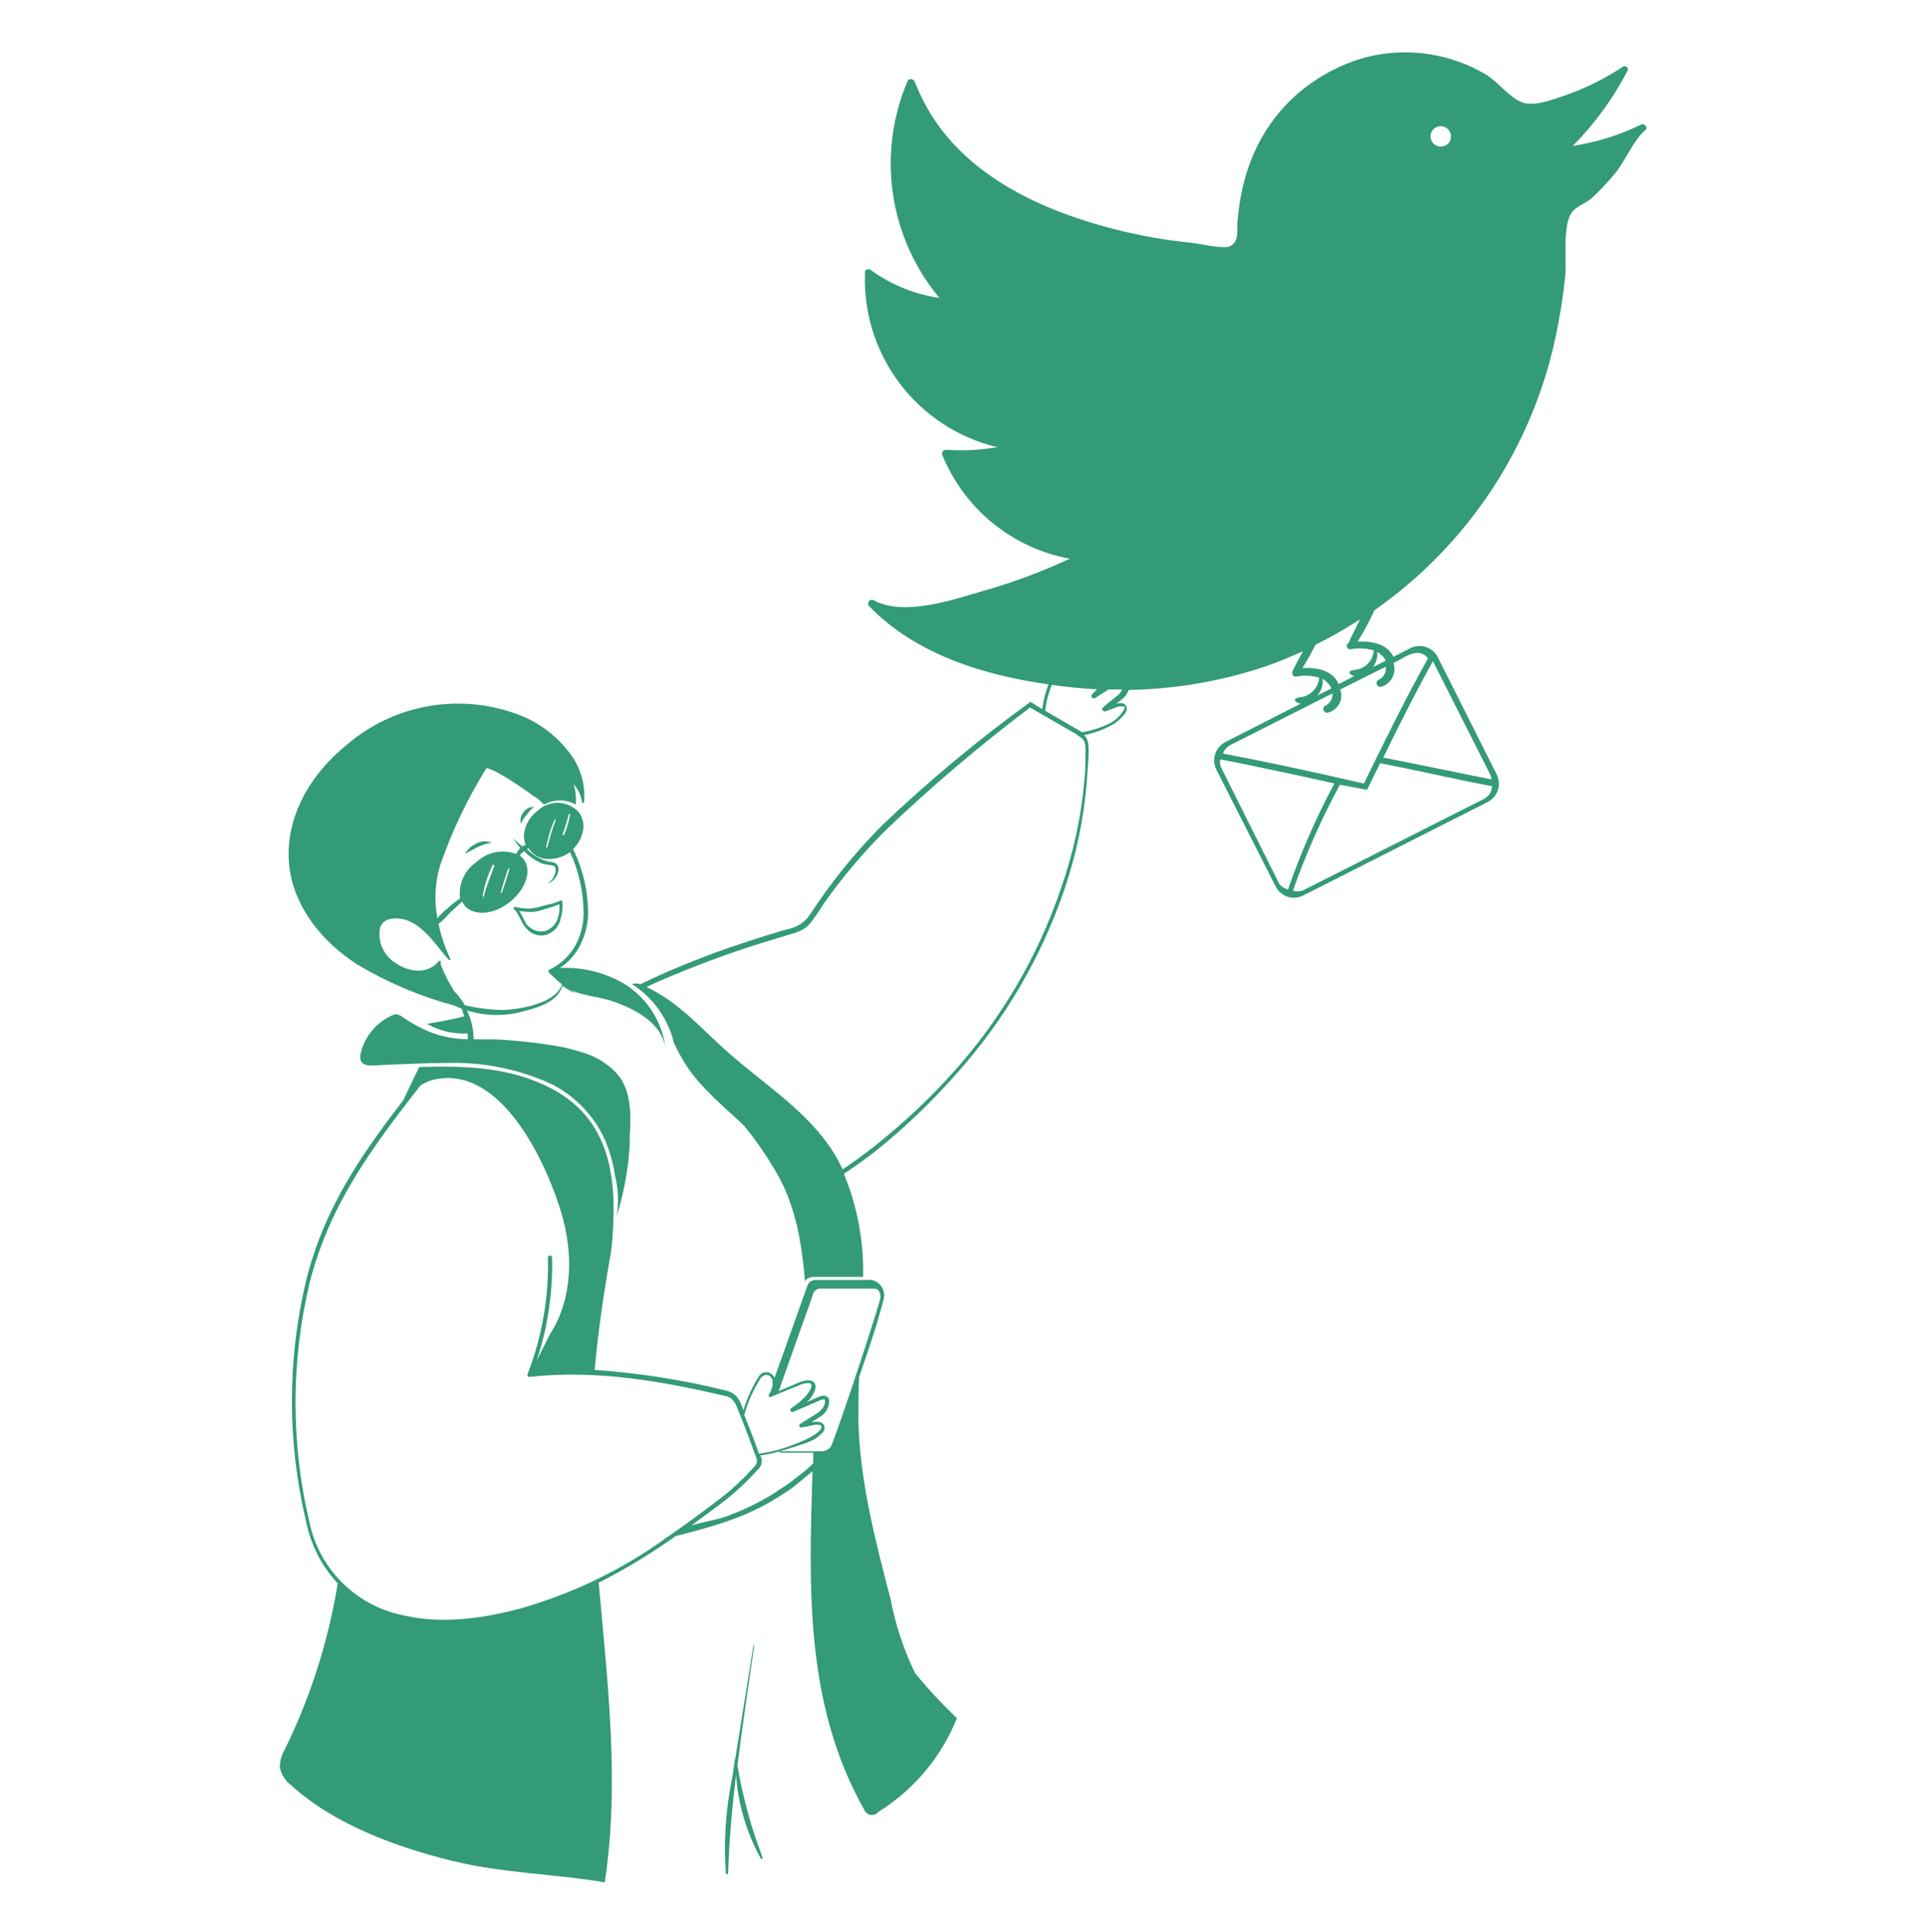
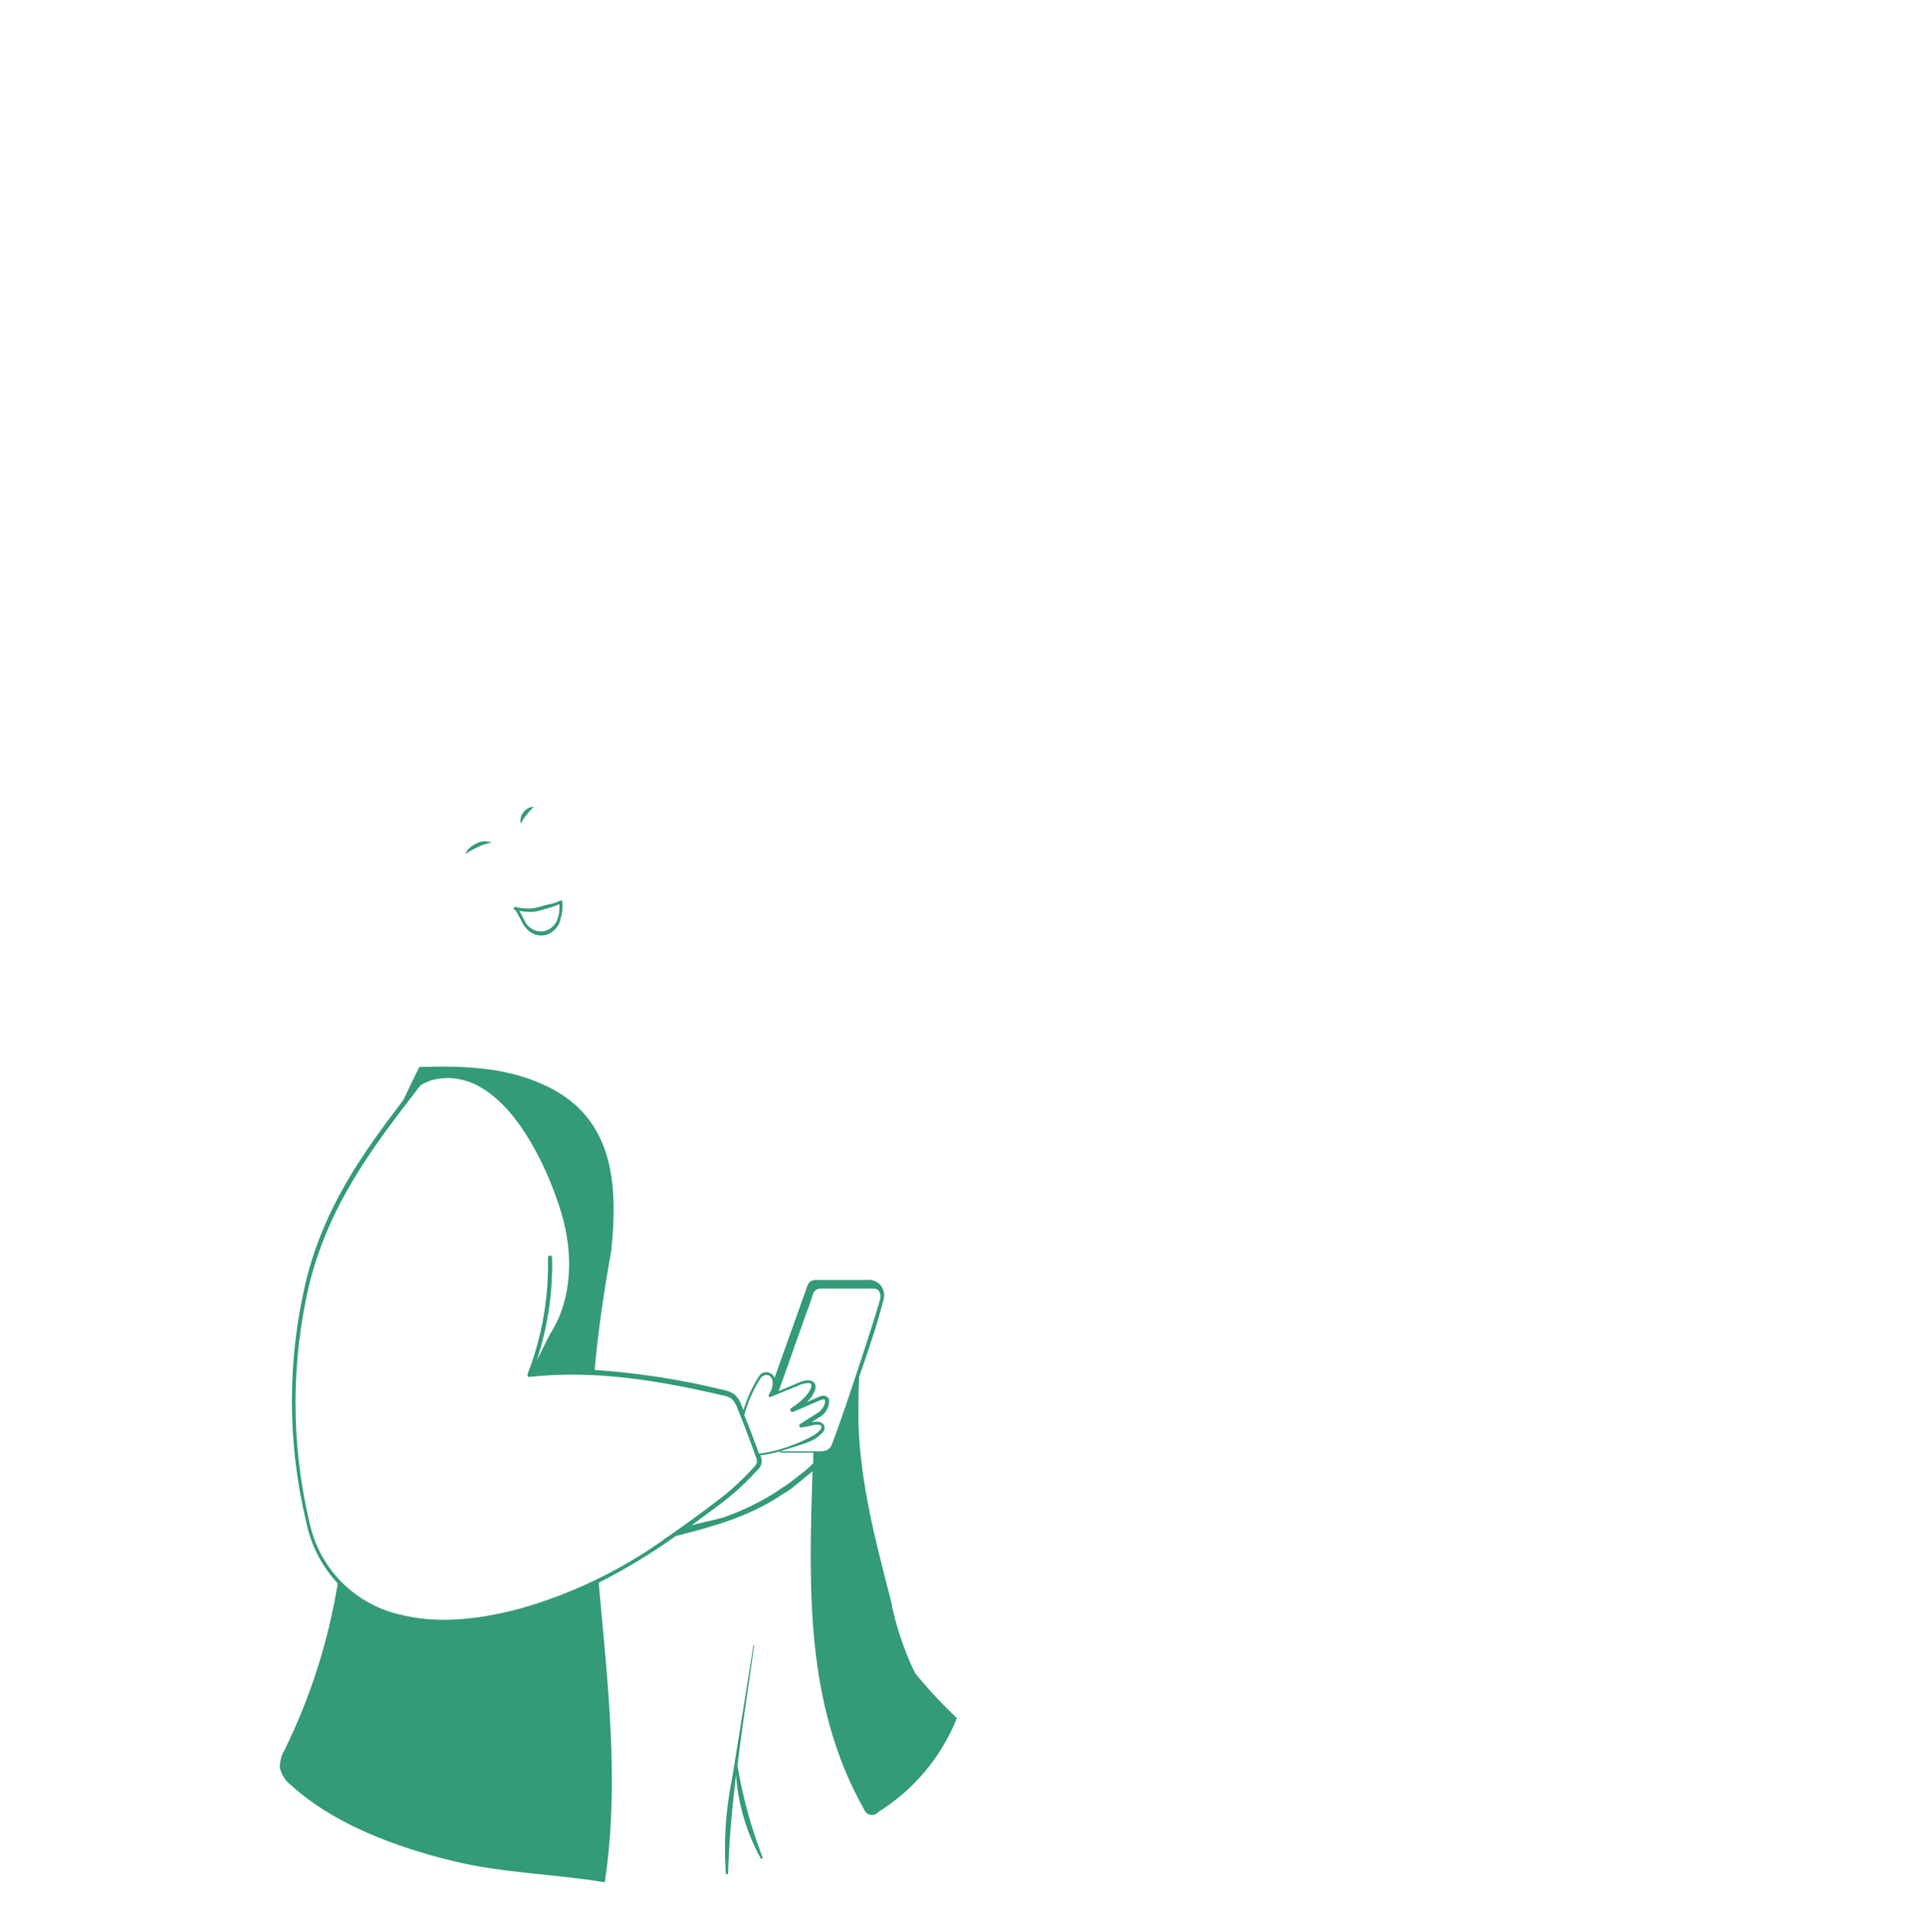
<svg xmlns="http://www.w3.org/2000/svg" width="327" height="328" viewBox="0 0 327 328" fill="none">
-   <path d="M60.675 163.779C65.834 166.85 71.391 169.199 77.188 170.76C77.597 170.957 77.99 171.12 78.398 171.284C78.559 171.706 78.695 172.137 78.807 172.575C76.721 173.101 74.609 173.522 72.48 173.834C74.587 175.045 77.002 175.614 79.428 175.469V176.45C77.324 176.443 75.238 176.067 73.264 175.338C71.416 174.6 69.665 173.639 68.049 172.477C67.749 172.335 67.429 172.242 67.1 172.199C65.617 172.756 64.298 173.677 63.264 174.877C62.23 176.077 61.514 177.517 61.182 179.066C60.871 181.421 63.209 180.914 65.449 180.799C69.16 180.652 72.905 180.489 76.616 180.472C82.377 180.402 88.084 181.584 93.342 183.938C97.46 185.922 100.757 189.282 102.662 193.438C103.51 195.402 104.099 197.469 104.411 199.585C104.982 201.857 105.082 204.222 104.705 206.534C105.951 202.509 106.697 198.347 106.929 194.141V192.898C107.158 189.17 107.223 184.723 104.411 181.944C102.916 180.46 101.081 179.365 99.065 178.755C97.028 178.083 94.931 177.612 92.803 177.349C90.661 177.006 88.519 176.81 86.263 176.614C84.006 176.417 82.388 176.499 80.409 176.466C80.397 174.769 80.012 173.094 79.281 171.561C82.419 172.553 85.78 172.598 88.944 171.692C91.397 171.071 94.765 170.057 95.484 167.376C96.007 167.801 98.754 169.338 97.25 168.324C97.086 168.193 97.25 168.193 97.413 168.324C99.588 169.174 101.975 169.272 104.166 170.057C108.057 171.463 112.586 173.785 113.044 178.379C112.818 176.093 112.074 173.888 110.867 171.933C109.66 169.978 108.022 168.324 106.079 167.098C102.752 165.127 98.921 164.172 95.059 164.351C96.293 163.543 97.331 162.471 98.1 161.212C99.195 159.386 99.798 157.307 99.849 155.179C99.86 151.363 98.987 147.597 97.299 144.175C98.104 143.389 98.671 142.392 98.934 141.298C99.087 140.71 99.103 140.094 98.981 139.499C98.859 138.904 98.603 138.345 98.231 137.864C97.789 137.393 97.259 137.013 96.67 136.747C96.082 136.481 95.446 136.334 94.801 136.314C94.155 136.294 93.512 136.402 92.908 136.632C92.304 136.861 91.752 137.208 91.282 137.652C90.2 138.46 89.427 139.614 89.091 140.922C88.866 141.767 88.923 142.663 89.255 143.472C89.037 143.508 88.831 143.592 88.65 143.717C88.143 143.26 87.62 142.835 87.129 142.344C87.489 142.92 87.894 143.466 88.339 143.979C88.052 144.283 87.815 144.631 87.636 145.009C86.517 144.583 85.3 144.478 84.125 144.706C82.949 144.934 81.86 145.487 80.981 146.301C79.966 146.973 79.159 147.916 78.651 149.022C78.143 150.128 77.953 151.355 78.104 152.563C77.287 153.116 76.516 153.734 75.799 154.41C75.231 154.852 74.716 155.357 74.262 155.915C73.696 152.952 73.847 149.896 74.703 147.004C76.698 141.204 79.341 135.648 82.584 130.441C83.957 130.441 90.039 134.676 90.644 135.232H90.743C91.339 135.631 91.887 136.097 92.377 136.622C93.197 136.156 94.124 135.911 95.067 135.911C96.01 135.911 96.937 136.156 97.757 136.622C97.859 135.454 97.736 134.277 97.397 133.155C98.147 134.009 98.64 135.058 98.819 136.18C98.827 136.224 98.848 136.263 98.881 136.293C98.914 136.323 98.955 136.34 98.999 136.344C99.044 136.344 99.088 136.327 99.121 136.297C99.154 136.267 99.175 136.225 99.179 136.18C99.391 133.632 98.784 131.083 97.446 128.904C94.984 125.143 91.3 122.348 87.015 120.991C82.215 119.371 77.074 119.038 72.105 120.024C67.136 121.011 62.513 123.284 58.697 126.615C51.502 132.534 47.971 140.513 49.263 148.099C50.26 154.067 54.462 159.789 60.675 163.779ZM96.645 138.207C96.668 138.189 96.697 138.179 96.727 138.179C96.756 138.179 96.785 138.189 96.808 138.207C96.611 139.41 96.27 140.585 95.795 141.706C95.795 141.87 95.435 141.804 95.517 141.706C95.958 140.562 96.236 139.401 96.596 138.207H96.645ZM94.192 139.205C94.192 139.09 94.405 139.205 94.372 139.205C93.777 140.726 93.296 142.289 92.933 143.881C92.933 144.012 92.688 143.881 92.721 143.881C93.021 142.274 93.498 140.706 94.143 139.205H94.192ZM86.328 147.494C86.352 147.478 86.381 147.469 86.41 147.469C86.439 147.469 86.467 147.478 86.492 147.494C86.165 148.851 85.674 150.192 85.216 151.549C85.216 151.696 84.971 151.549 85.004 151.549C85.429 150.192 85.788 148.819 86.279 147.494H86.328ZM83.696 146.873C83.696 146.759 83.974 146.873 83.941 146.987C83.369 148.622 82.633 150.257 82.175 152.105C81.717 153.953 82.175 152.203 82.061 152.203C82.048 152.203 82.035 152.201 82.023 152.196C82.011 152.191 82 152.183 81.991 152.174C81.982 152.165 81.975 152.154 81.97 152.143C81.965 152.131 81.963 152.118 81.963 152.105C82.26 150.287 82.828 148.523 83.647 146.873H83.696ZM64.501 157.68C64.601 157.276 64.803 156.904 65.089 156.601C65.432 156.302 65.851 156.104 66.299 156.029C69.978 155.375 72.512 158.465 74.752 161.245C75.259 161.866 75.733 162.471 76.191 162.978C76.224 163.009 76.268 163.026 76.314 163.026C76.359 163.026 76.403 163.009 76.436 162.978C76.451 162.964 76.462 162.947 76.47 162.929C76.478 162.911 76.482 162.891 76.482 162.871C76.482 162.852 76.478 162.832 76.47 162.814C76.462 162.795 76.451 162.779 76.436 162.765C75.553 160.891 74.889 158.922 74.458 156.896C75.16 156.321 75.807 155.68 76.387 154.983L78.48 153.07C78.573 153.283 78.688 153.486 78.823 153.675C80.278 155.571 83.728 155.408 86.508 153.2C89.287 150.993 90.366 147.789 88.895 145.876C88.7 145.635 88.475 145.42 88.225 145.238C88.449 144.961 88.714 144.718 89.009 144.519L89.336 144.878C90.114 145.611 91.016 146.198 92.001 146.611C93.031 147.036 94.372 146.611 94.34 147.674C94.324 148.172 94.177 148.657 93.912 149.079C93.648 149.502 93.276 149.846 92.835 150.078C93.368 149.919 93.842 149.606 94.197 149.178C94.552 148.75 94.772 148.227 94.83 147.674C94.848 147.512 94.831 147.348 94.78 147.193C94.729 147.038 94.646 146.895 94.536 146.775C94.307 146.558 94.015 146.421 93.702 146.382C93.205 146.315 92.718 146.194 92.247 146.023C91.297 145.632 90.423 145.079 89.663 144.388C89.601 144.314 89.529 144.248 89.451 144.192L89.778 144.012C89.836 144.138 89.908 144.259 89.99 144.371C90.379 144.861 90.877 145.251 91.446 145.51C92.014 145.768 92.636 145.888 93.26 145.859C94.532 145.847 95.767 145.435 96.792 144.682C98.29 147.945 99.07 151.491 99.081 155.081C99.085 157.053 98.572 158.992 97.593 160.705C96.563 162.448 95.03 163.839 93.195 164.694C93.139 164.757 93.108 164.839 93.108 164.923C93.108 165.008 93.139 165.089 93.195 165.152L93.587 165.528L93.784 165.675C94.307 166.199 94.846 166.689 95.419 167.163C94.29 170.433 88.323 171.349 85.494 171.496C83.292 171.463 81.099 171.194 78.954 170.695C78.466 169.855 77.872 169.08 77.188 168.39C76.229 166.92 75.429 165.353 74.801 163.713V163.419C74.832 163.382 74.846 163.335 74.841 163.287C74.837 163.24 74.814 163.196 74.777 163.166C74.74 163.135 74.692 163.121 74.645 163.126C74.597 163.13 74.554 163.153 74.523 163.19C74.098 163.697 73.568 164.106 72.969 164.388C72.371 164.67 71.719 164.819 71.057 164.825C69.712 164.784 68.407 164.358 67.297 163.599C66.284 163.013 65.475 162.133 64.975 161.076C64.476 160.019 64.31 158.834 64.501 157.68Z" fill="#339B76" />
  <path d="M80.851 143.243C80.044 143.602 79.377 144.217 78.954 144.993C79.739 144.568 80.409 144.143 81.162 143.816C81.892 143.451 82.676 143.203 83.483 143.08C83.061 142.904 82.604 142.828 82.148 142.856C81.692 142.884 81.248 143.017 80.851 143.243ZM88.437 139.859C88.568 139.578 88.716 139.305 88.879 139.041C89.04 138.799 89.221 138.569 89.418 138.355C89.781 137.863 90.186 137.404 90.628 136.981C90.288 136.991 89.956 137.079 89.655 137.238C89.355 137.397 89.095 137.622 88.895 137.897C88.664 138.161 88.501 138.479 88.421 138.821C88.341 139.163 88.347 139.519 88.437 139.859ZM87.424 154.492C87.529 154.602 87.622 154.722 87.701 154.852C87.898 155.179 88.159 155.669 88.388 156.111C88.581 156.533 88.811 156.938 89.075 157.321L89.271 157.501C89.272 157.536 89.283 157.571 89.304 157.6C89.324 157.629 89.353 157.651 89.385 157.664C89.774 158.133 90.287 158.484 90.864 158.678C91.442 158.871 92.062 158.9 92.656 158.76C93.224 158.588 93.742 158.283 94.169 157.871C94.595 157.459 94.917 156.951 95.108 156.389V156.193C95.454 155.207 95.577 154.157 95.468 153.119C95.469 153.084 95.462 153.05 95.447 153.018C95.433 152.987 95.411 152.959 95.384 152.937C95.358 152.915 95.326 152.899 95.293 152.891C95.259 152.883 95.224 152.882 95.19 152.89C95.157 152.892 95.125 152.903 95.096 152.92C95.068 152.937 95.044 152.96 95.026 152.988C94.495 153.21 93.948 153.396 93.391 153.544H93.195L91.315 154.051C90.859 154.167 90.394 154.243 89.925 154.28C89.116 154.278 88.31 154.185 87.522 154.002C87.457 153.986 87.388 153.996 87.331 154.03C87.273 154.063 87.23 154.118 87.211 154.182C87.204 154.216 87.204 154.251 87.211 154.286C87.218 154.32 87.231 154.353 87.251 154.382C87.271 154.411 87.297 154.436 87.326 154.455C87.356 154.474 87.389 154.486 87.424 154.492ZM90.121 154.836C90.579 154.839 91.035 154.784 91.478 154.672L92.672 154.312C93.455 154.115 94.221 153.852 94.961 153.528C95.05 154.449 94.921 155.379 94.585 156.242C94.393 156.692 94.102 157.093 93.734 157.415C93.366 157.738 92.93 157.974 92.459 158.106C91.982 158.195 91.491 158.17 91.025 158.033C90.559 157.897 90.132 157.653 89.778 157.321C89.652 157.219 89.537 157.104 89.435 156.977C89.21 156.639 89.013 156.284 88.846 155.915C88.617 155.457 88.372 155.015 88.159 154.656C88.805 154.789 89.463 154.849 90.121 154.836ZM151.221 271.607C148.654 261.715 146.022 251.693 145.744 241.458C145.744 238.907 145.744 236.357 145.858 233.806C147.379 229.441 148.883 225.075 150.028 220.595C150.139 220.18 150.146 219.745 150.048 219.326C149.951 218.908 149.752 218.52 149.469 218.197C149.186 217.874 148.828 217.625 148.427 217.473C148.025 217.321 147.592 217.27 147.166 217.325H138.844C138.38 217.277 137.914 217.387 137.52 217.636C137.275 217.895 137.096 218.209 136.997 218.551L131.503 233.953C131.407 233.728 131.262 233.528 131.078 233.366C130.894 233.205 130.676 233.087 130.44 233.021C129.917 233.021 129.263 232.825 128.609 234.084C127.589 235.763 126.787 237.565 126.222 239.447C126.124 239.185 126.026 238.924 125.911 238.678C125.672 237.912 125.225 237.228 124.62 236.7C124.124 236.374 123.568 236.152 122.985 236.046C115.758 234.261 108.389 233.113 100.961 232.612C101.566 225.795 102.596 218.96 103.79 212.306C104.869 201.646 104.395 190.511 93.669 184.854C86.721 181.175 78.954 180.93 71.188 181.175C70.272 183.023 69.357 184.887 68.49 186.767C61.231 196.266 55.067 205.079 51.977 217.407C48.756 230.875 48.756 244.912 51.977 258.38C52.762 262.302 54.618 265.929 57.34 268.86C55.744 278.678 52.703 288.204 48.314 297.13C47.776 298.034 47.499 299.069 47.513 300.122C47.776 301.357 48.486 302.452 49.508 303.195C56.816 309.834 67.493 313.708 76.91 315.997C85.396 318.074 94.111 318.172 102.678 319.611C105.229 302.77 103.169 285.766 101.648 268.746C106.197 266.428 110.569 263.778 114.728 260.816C120.794 259.279 126.614 257.693 132.01 254.276C132.811 253.737 133.743 253.23 134.495 252.641C134.495 252.641 137.569 250.156 137.945 249.829C137.34 269.662 136.653 289.412 146.725 307.267C146.787 307.438 146.882 307.596 147.006 307.731C147.129 307.866 147.278 307.976 147.443 308.053C147.609 308.131 147.788 308.175 147.97 308.183C148.153 308.191 148.335 308.163 148.507 308.1C148.754 308.019 148.97 307.865 149.128 307.659C155.157 303.905 159.831 298.327 162.47 291.734C159.941 289.336 157.565 286.78 155.358 284.082C153.438 280.123 152.048 275.929 151.221 271.607ZM126.467 239.888C127.033 237.97 127.846 236.135 128.887 234.427C129.835 232.384 132.402 233.741 130.522 236.847C130.492 236.906 130.485 236.974 130.504 237.038C130.522 237.102 130.563 237.156 130.62 237.19C130.655 237.211 130.695 237.221 130.735 237.221C130.775 237.221 130.814 237.211 130.849 237.19L135.656 235.228C136.13 234.979 136.658 234.85 137.193 234.852C138.337 234.754 137.569 236.128 136.931 236.913C136.177 237.744 135.313 238.47 134.364 239.071C134.278 239.119 134.215 239.199 134.187 239.294C134.159 239.389 134.17 239.491 134.217 239.578C134.271 239.658 134.352 239.716 134.446 239.74C134.539 239.764 134.638 239.753 134.724 239.708L139.171 237.795C139.367 237.698 139.577 237.632 139.793 237.599C139.972 237.599 140.005 237.599 140.054 237.795C140.201 238.613 139.449 239.529 138.615 240.052C137.782 240.575 136.768 241.164 135.852 241.785C135.801 241.818 135.759 241.864 135.73 241.919C135.701 241.973 135.687 242.034 135.689 242.095C135.701 242.179 135.745 242.255 135.812 242.307C135.88 242.359 135.964 242.383 136.048 242.373C136.734 242.293 137.412 242.156 138.076 241.965C138.713 241.85 139.531 241.867 139.482 242.292C139.269 243.927 133.269 245.758 134.054 245.562L132.991 245.905C131.647 246.349 130.261 246.656 128.854 246.821C128.07 244.597 127.219 242.373 126.32 240.166C126.35 240.161 126.379 240.15 126.404 240.132C126.429 240.114 126.449 240.091 126.463 240.064C126.478 240.037 126.486 240.007 126.486 239.977C126.487 239.946 126.48 239.916 126.467 239.888ZM112.979 261.143L112.586 261.241H112.962C105.528 266.571 97.232 270.581 88.437 273.095C80.426 275.253 73.722 275.613 67.951 274.158C64.158 273.298 60.691 271.368 57.961 268.598C55.231 265.827 53.353 262.332 52.549 258.527C49.377 245.17 49.377 231.255 52.549 217.897C55.999 204.392 63.078 195.007 71.4 184.282C71.988 183.924 72.613 183.634 73.264 183.415C85.004 180.325 92.803 197.525 95.321 205.995C97.332 212.747 97.25 220.481 93.44 226.432C93.309 226.661 92.083 229.114 91.119 231.043C92.989 225.394 93.874 219.465 93.735 213.516C93.735 213.425 93.698 213.337 93.634 213.273C93.57 213.209 93.482 213.172 93.391 213.172C93.345 213.17 93.298 213.177 93.255 213.194C93.211 213.21 93.171 213.235 93.138 213.267C93.104 213.299 93.078 213.338 93.059 213.38C93.041 213.423 93.031 213.469 93.032 213.516C93.196 220.285 92.018 227.02 89.565 233.332C89.533 233.419 89.535 233.515 89.571 233.6C89.608 233.686 89.676 233.753 89.762 233.79H89.925C101.37 232.531 112.504 234.574 122.789 236.945C123.276 237.028 123.743 237.206 124.162 237.468C124.663 237.942 125.03 238.54 125.225 239.202C126.32 241.883 127.35 244.613 128.315 247.295C128.453 247.609 128.52 247.949 128.511 248.292C128.398 248.639 128.195 248.949 127.922 249.191C126.157 251.159 124.214 252.96 122.118 254.571C118.914 257.007 115.922 259.198 112.979 261.209V261.143ZM139.335 246.428H132.337C132.336 246.484 132.356 246.537 132.392 246.58C132.428 246.622 132.478 246.649 132.533 246.657H138.076V248.439C137.513 249.029 136.906 249.575 136.261 250.074L134.07 251.775C133.302 252.331 132.435 252.821 131.65 253.41C128.98 255.098 126.128 256.48 123.148 257.53C121.513 258.102 119.322 258.413 117.409 259.018C119.044 257.759 120.876 256.467 122.674 255.094C124.803 253.456 126.778 251.628 128.576 249.633C128.947 249.342 129.201 248.929 129.294 248.467C129.387 248.006 129.312 247.526 129.083 247.115C130.466 246.94 131.83 246.634 133.155 246.199L134.201 245.872C137.242 244.908 138.141 244.695 139.417 243.485C139.584 243.359 139.723 243.2 139.824 243.017C139.926 242.834 139.987 242.631 140.005 242.422C140.01 242.296 139.987 242.169 139.936 242.053C139.884 241.937 139.808 241.834 139.711 241.752C139.553 241.606 139.362 241.499 139.155 241.441C138.786 241.392 138.412 241.392 138.043 241.441H137.814C138.223 241.196 138.632 240.967 139.04 240.689C139.591 240.411 140.047 239.978 140.355 239.443C140.663 238.909 140.808 238.297 140.774 237.681C140.61 237.076 139.923 236.716 138.926 237.223L136.948 238.09C137.145 237.923 137.331 237.742 137.504 237.55C137.902 237.066 138.207 236.511 138.403 235.915C138.469 235.729 138.49 235.53 138.464 235.334C138.438 235.138 138.367 234.95 138.256 234.787C138.124 234.649 137.963 234.54 137.785 234.47C137.608 234.399 137.417 234.368 137.226 234.378C136.617 234.393 136.019 234.544 135.476 234.82L132.206 236.209L137.111 222.377V222.475L137.961 219.974C137.989 219.788 138.054 219.61 138.151 219.45C138.249 219.289 138.378 219.15 138.531 219.04C138.683 218.931 138.856 218.853 139.039 218.811C139.222 218.769 139.411 218.764 139.596 218.797H148.049C148.671 218.797 149.03 218.797 149.374 219.467C149.513 219.909 149.513 220.382 149.374 220.824C148.196 224.977 142.834 241.262 141.199 245.349C140.904 246.15 140.071 246.412 139.335 246.428Z" fill="#339B76" />
  <path d="M128.053 279.39C128.053 279.39 127.939 279.275 127.922 279.39C126.898 285.723 125.884 292.045 124.881 298.356C124.358 301.626 124.195 302.623 124.178 302.574C123.185 307.671 122.866 312.877 123.23 318.057C123.23 318.11 123.251 318.159 123.287 318.196C123.324 318.233 123.374 318.254 123.426 318.254C123.478 318.254 123.528 318.233 123.565 318.196C123.602 318.159 123.622 318.11 123.622 318.057C123.786 312.466 124.309 306.907 124.963 301.364C125.315 306.344 126.749 311.187 129.165 315.556C129.263 315.703 129.541 315.556 129.476 315.409C127.54 310.364 126.111 305.139 125.208 299.811C126.026 293.009 127.089 286.208 128.053 279.39Z" fill="#339B76" />
-   <path d="M124.767 298.879C124.775 298.732 124.775 298.585 124.767 298.438C124.767 298.438 124.162 302.46 124.178 302.574C124.26 301.56 124.767 298.879 124.767 298.879ZM278.62 21.158C274.968 22.943 271.064 24.161 267.045 24.771C270.754 21.013 273.879 16.72 276.315 12.035C276.351 11.971 276.373 11.9 276.38 11.828C276.387 11.755 276.379 11.682 276.356 11.612C276.333 11.543 276.295 11.479 276.246 11.425C276.197 11.371 276.137 11.328 276.07 11.299C275.994 11.259 275.91 11.238 275.825 11.238C275.739 11.238 275.655 11.259 275.579 11.299C272.442 13.393 269.046 15.07 265.475 16.286C263.513 16.94 260.276 18.215 258.216 17.299C256.156 16.384 254.194 13.8 252.264 12.64C246.357 9.146 239.339 8.04 232.644 9.549C227.412 10.71 211.684 16.694 210.098 37.753C209.967 39.388 210.408 40.892 208.92 41.775C207.858 42.397 203.541 41.334 202.25 41.219C198.005 40.797 193.798 40.065 189.66 39.029C175.338 35.415 160.933 28.483 155.325 13.915C155.162 13.441 154.36 13.163 154.099 13.751C151.518 19.793 150.656 26.43 151.608 32.93C152.56 39.43 155.289 45.541 159.494 50.588C155.253 49.975 151.228 48.33 147.771 45.797C147.694 45.754 147.609 45.726 147.521 45.716C147.433 45.706 147.344 45.713 147.259 45.737C147.174 45.762 147.094 45.803 147.025 45.858C146.956 45.913 146.898 45.981 146.856 46.059C146.834 46.161 146.834 46.267 146.856 46.37C146.606 53.132 148.706 59.772 152.798 65.161C156.891 70.55 162.723 74.356 169.304 75.93C166.438 76.42 163.524 76.569 160.622 76.372C160.535 76.372 160.449 76.389 160.368 76.423C160.288 76.457 160.215 76.507 160.154 76.569C160.093 76.632 160.045 76.706 160.014 76.787C159.982 76.868 159.966 76.955 159.968 77.042C159.962 77.097 159.962 77.151 159.968 77.206C161.801 81.735 164.748 85.728 168.535 88.814C172.322 91.901 176.827 93.982 181.632 94.864C176.933 97.056 172.067 98.871 167.081 100.292C161.865 101.796 153.51 104.739 148.36 101.927C148.287 101.883 148.206 101.854 148.122 101.842C148.038 101.83 147.953 101.834 147.87 101.856C147.788 101.877 147.711 101.914 147.643 101.966C147.576 102.018 147.519 102.082 147.477 102.156C147.408 102.28 147.38 102.423 147.398 102.564C147.416 102.705 147.478 102.837 147.575 102.941C155.489 111.116 167.048 114.664 178.019 116.2C177.493 117.558 177.136 118.974 176.956 120.419L174.945 119.16L174.765 119.307C165.979 125.688 157.628 132.647 149.766 140.137C145.89 144.035 142.361 148.264 139.22 152.775C138.419 153.871 137.733 155.113 136.931 156.045C136.053 156.956 134.908 157.563 133.661 157.779C131.067 158.531 128.473 159.343 125.879 160.215C120.715 161.917 115.65 163.904 110.706 166.166L108.728 167.114C108.465 167.047 108.197 167.003 107.926 166.984C107.693 166.995 107.462 167.039 107.24 167.114L107.632 167.311C111.049 169.612 113.477 173.114 114.434 177.121C115.055 178.453 115.765 179.742 116.559 180.979C119.159 184.887 122.952 187.928 126.369 191.182C128.657 193.997 130.687 197.012 132.435 200.19C132.888 201.05 133.292 201.934 133.645 202.839C134.658 205.401 135.393 208.066 135.836 210.785C136.245 213.042 136.49 215.331 136.686 217.603C136.778 217.426 136.899 217.265 137.046 217.129C137.441 216.882 137.907 216.773 138.37 216.818H146.545C146.679 210.818 145.566 204.855 143.275 199.308C145.172 198.049 147.052 196.724 148.851 195.302C153.659 191.428 158.128 187.15 162.208 182.516C170.49 173.333 176.811 162.557 180.782 150.846C182.748 145.024 184 138.985 184.51 132.861C184.968 126.877 185.033 125.847 184.068 124.817C185.897 124.46 187.65 123.791 189.251 122.839C189.765 122.472 190.237 122.05 190.657 121.58C190.894 121.336 191.087 121.054 191.23 120.746C191.316 120.546 191.336 120.323 191.286 120.111C191.235 119.899 191.118 119.709 190.952 119.569C190.712 119.436 190.44 119.374 190.167 119.389C189.945 119.407 189.725 119.451 189.513 119.52L190.429 118.784C190.989 118.379 191.407 117.806 191.622 117.149C199.503 117.02 207.317 115.68 214.79 113.176C216.997 112.407 219.123 111.541 221.232 110.56C220.611 111.672 220.006 112.783 219.466 113.928C219.254 114.304 219.466 114.958 220.022 114.892C221.336 114.633 222.694 114.695 223.979 115.072C223.939 115.556 223.803 116.026 223.578 116.455C223.353 116.885 223.045 117.265 222.671 117.574C222.281 117.907 221.824 118.153 221.33 118.293C220.863 118.341 220.402 118.44 219.957 118.588C219.924 118.62 219.898 118.658 219.88 118.7C219.863 118.742 219.854 118.787 219.854 118.833C219.854 118.878 219.863 118.924 219.88 118.966C219.898 119.008 219.924 119.046 219.957 119.078C220.202 119.309 220.52 119.448 220.856 119.47L208.021 126.01C207.212 126.433 206.6 127.155 206.316 128.023C206.032 128.89 206.098 129.834 206.501 130.654L216.589 150.535C216.999 151.352 217.717 151.973 218.584 152.261C219.452 152.549 220.398 152.482 221.216 152.072L252.608 136.164C253.421 135.741 254.035 135.015 254.317 134.143C254.598 133.271 254.525 132.322 254.112 131.504L244.106 111.573C243.686 110.761 242.964 110.147 242.095 109.862C241.227 109.578 240.281 109.646 239.462 110.053L236.585 111.524C235.489 109.268 232.84 108.827 230.502 108.941C231.572 107.238 232.523 105.462 233.347 103.627C249.12 92.61 260.119 76.013 264.118 57.193C264.85 53.754 265.396 50.277 265.753 46.778C266.031 43.983 265.148 37.802 267.126 35.758C267.879 34.974 269.399 34.401 270.266 33.633C271.55 32.431 272.762 31.153 273.895 29.807C275.906 27.551 277.165 23.954 279.389 22.041C279.814 21.599 279.176 20.896 278.62 21.158ZM184.15 125.978C184.299 126.703 184.344 127.447 184.281 128.185C184.314 129.719 184.248 131.254 184.085 132.779C183.522 138.913 182.204 144.954 180.161 150.764C176.257 162.328 170.031 172.972 161.865 182.042C157.78 186.608 153.305 190.809 148.491 194.599C146.741 196.005 144.927 197.296 143.063 198.555C142.606 197.564 142.087 196.603 141.509 195.678C137.226 188.827 130.064 184.331 123.998 179.034C119.208 174.881 115.578 170.352 109.774 167.589L111 167C115.96 164.82 121.001 162.869 126.124 161.147C128.675 160.296 131.258 159.512 133.874 158.727C134.549 158.553 135.21 158.329 135.852 158.056C136.529 157.762 137.123 157.307 137.585 156.732C138.501 155.604 139.22 154.459 139.923 153.348C143.04 148.936 146.53 144.801 150.355 140.987C158.118 133.568 166.307 126.607 174.88 120.141L182.662 124.621C182.808 124.75 182.961 124.87 183.12 124.98C183.567 125.186 183.93 125.538 184.15 125.978ZM189.742 118.097C189.006 118.702 188.009 119.438 187.24 120.141C187.204 120.176 187.176 120.218 187.156 120.264C187.136 120.31 187.126 120.36 187.126 120.411C187.126 120.461 187.136 120.511 187.156 120.557C187.176 120.603 187.204 120.645 187.24 120.68C187.287 120.731 187.347 120.768 187.413 120.788C187.479 120.808 187.549 120.811 187.616 120.795C188.27 120.615 188.826 120.337 189.366 120.157C189.828 119.934 190.351 119.871 190.854 119.977C190.952 119.977 191.017 120.223 190.854 120.468C190.224 121.558 189.277 122.431 188.14 122.969C186.728 123.615 185.238 124.077 183.709 124.343C183.507 124.187 183.287 124.055 183.055 123.95L177.447 120.68C177.625 119.171 178.005 117.691 178.575 116.282C181.125 116.675 183.692 116.904 186.259 117.051C185.981 117.312 185.72 117.59 185.442 117.835C185.352 117.927 185.302 118.05 185.302 118.179C185.302 118.307 185.352 118.43 185.442 118.522C185.517 118.562 185.602 118.583 185.687 118.583C185.773 118.583 185.857 118.562 185.932 118.522L188.221 117.067H190.527C190.336 117.459 190.07 117.809 189.742 118.097ZM224.551 115.252C225.198 115.643 225.719 116.21 226.055 116.887L223.652 118.097C223.997 117.715 224.257 117.264 224.412 116.773C224.567 116.282 224.614 115.763 224.551 115.252ZM217.21 150.11L207.4 130.49C207.155 130.012 207.07 129.468 207.155 128.937C212.55 129.934 226.578 132.992 226.546 133.041C223.457 138.82 220.827 144.834 218.681 151.026C218.104 150.89 217.587 150.568 217.21 150.11ZM251.97 135.641L221.15 151.222C220.619 151.398 220.046 151.398 219.515 151.222C221.704 145.029 224.372 139.016 227.494 133.237L231.974 134.087C232.014 134.091 232.055 134.082 232.09 134.061C232.125 134.041 232.153 134.01 232.17 133.973C232.89 132.501 233.593 131.046 234.312 129.607C234.688 129.607 244.433 131.668 244.596 131.717C247.67 132.354 250.613 132.992 253.327 133.499C253.309 133.944 253.174 134.376 252.936 134.752C252.697 135.128 252.364 135.434 251.97 135.641ZM243.288 112.276L253.016 131.52C253.132 131.78 253.209 132.056 253.245 132.338C250.613 131.847 238.105 129.231 234.852 128.643C237.696 122.822 240.492 117.263 243.288 112.276ZM235.277 113.208C235.34 113.668 235.251 114.136 235.024 114.54C234.797 114.945 234.443 115.264 234.018 115.448C233.888 115.528 233.792 115.652 233.745 115.797C233.699 115.942 233.706 116.099 233.766 116.239C233.825 116.379 233.932 116.493 234.068 116.561C234.205 116.629 234.361 116.646 234.508 116.609C234.917 116.489 235.297 116.287 235.625 116.015C235.953 115.743 236.221 115.407 236.414 115.027C236.607 114.647 236.72 114.232 236.747 113.807C236.773 113.381 236.713 112.955 236.568 112.554C237.991 112.08 240.639 109.513 242.454 111.786C238.857 118.179 235.244 125.52 231.565 133.041C222.082 130.85 214.038 129.15 207.645 127.956C207.754 127.632 207.927 127.332 208.155 127.077C208.383 126.821 208.66 126.614 208.969 126.468L226.235 117.737C226.265 118.175 226.16 118.612 225.935 118.989C225.71 119.365 225.376 119.665 224.976 119.847C224.903 119.89 224.84 119.948 224.79 120.016C224.741 120.085 224.706 120.163 224.687 120.246C224.669 120.328 224.668 120.414 224.684 120.497C224.7 120.58 224.732 120.659 224.78 120.729C224.848 120.84 224.95 120.927 225.07 120.976C225.191 121.026 225.323 121.037 225.45 121.007C225.858 120.904 226.24 120.717 226.571 120.458C226.902 120.199 227.176 119.873 227.374 119.503C227.573 119.132 227.692 118.724 227.724 118.304C227.756 117.885 227.7 117.464 227.559 117.067L235.277 113.208ZM235.277 112.178L233.102 113.274C233.67 112.533 233.928 111.601 233.821 110.674C234.437 111.035 234.945 111.555 235.293 112.178H235.277ZM228.737 109.301C228.54 109.677 228.737 110.314 229.293 110.249C230.608 109.989 231.966 110.056 233.249 110.445C233.21 110.927 233.076 111.396 232.855 111.826C232.633 112.255 232.328 112.636 231.958 112.947C231.561 113.276 231.098 113.515 230.6 113.65C230.135 113.705 229.675 113.804 229.227 113.944C229.194 113.976 229.169 114.014 229.151 114.056C229.133 114.099 229.124 114.144 229.124 114.189C229.124 114.235 229.133 114.28 229.151 114.322C229.169 114.365 229.194 114.403 229.227 114.435C229.423 114.627 229.675 114.753 229.947 114.794L227.281 116.151C226.251 113.764 223.505 113.307 221.134 113.437C221.935 112.146 222.671 110.821 223.341 109.481C225.955 108.191 228.489 106.744 230.928 105.148C230.224 106.538 229.521 107.911 228.9 109.301H228.737ZM244.825 24.869C244.485 24.912 244.139 24.853 243.833 24.699C243.526 24.546 243.272 24.304 243.102 24.006C242.933 23.708 242.855 23.366 242.88 23.024C242.905 22.682 243.031 22.355 243.242 22.084C243.453 21.814 243.739 21.612 244.065 21.504C244.391 21.397 244.741 21.388 245.072 21.48C245.402 21.571 245.698 21.759 245.922 22.019C246.146 22.279 246.288 22.599 246.329 22.94C246.337 23.005 246.337 23.071 246.329 23.136C246.358 23.552 246.226 23.963 245.962 24.285C245.697 24.607 245.32 24.816 244.907 24.869H244.825Z" fill="#339B76" />
</svg>